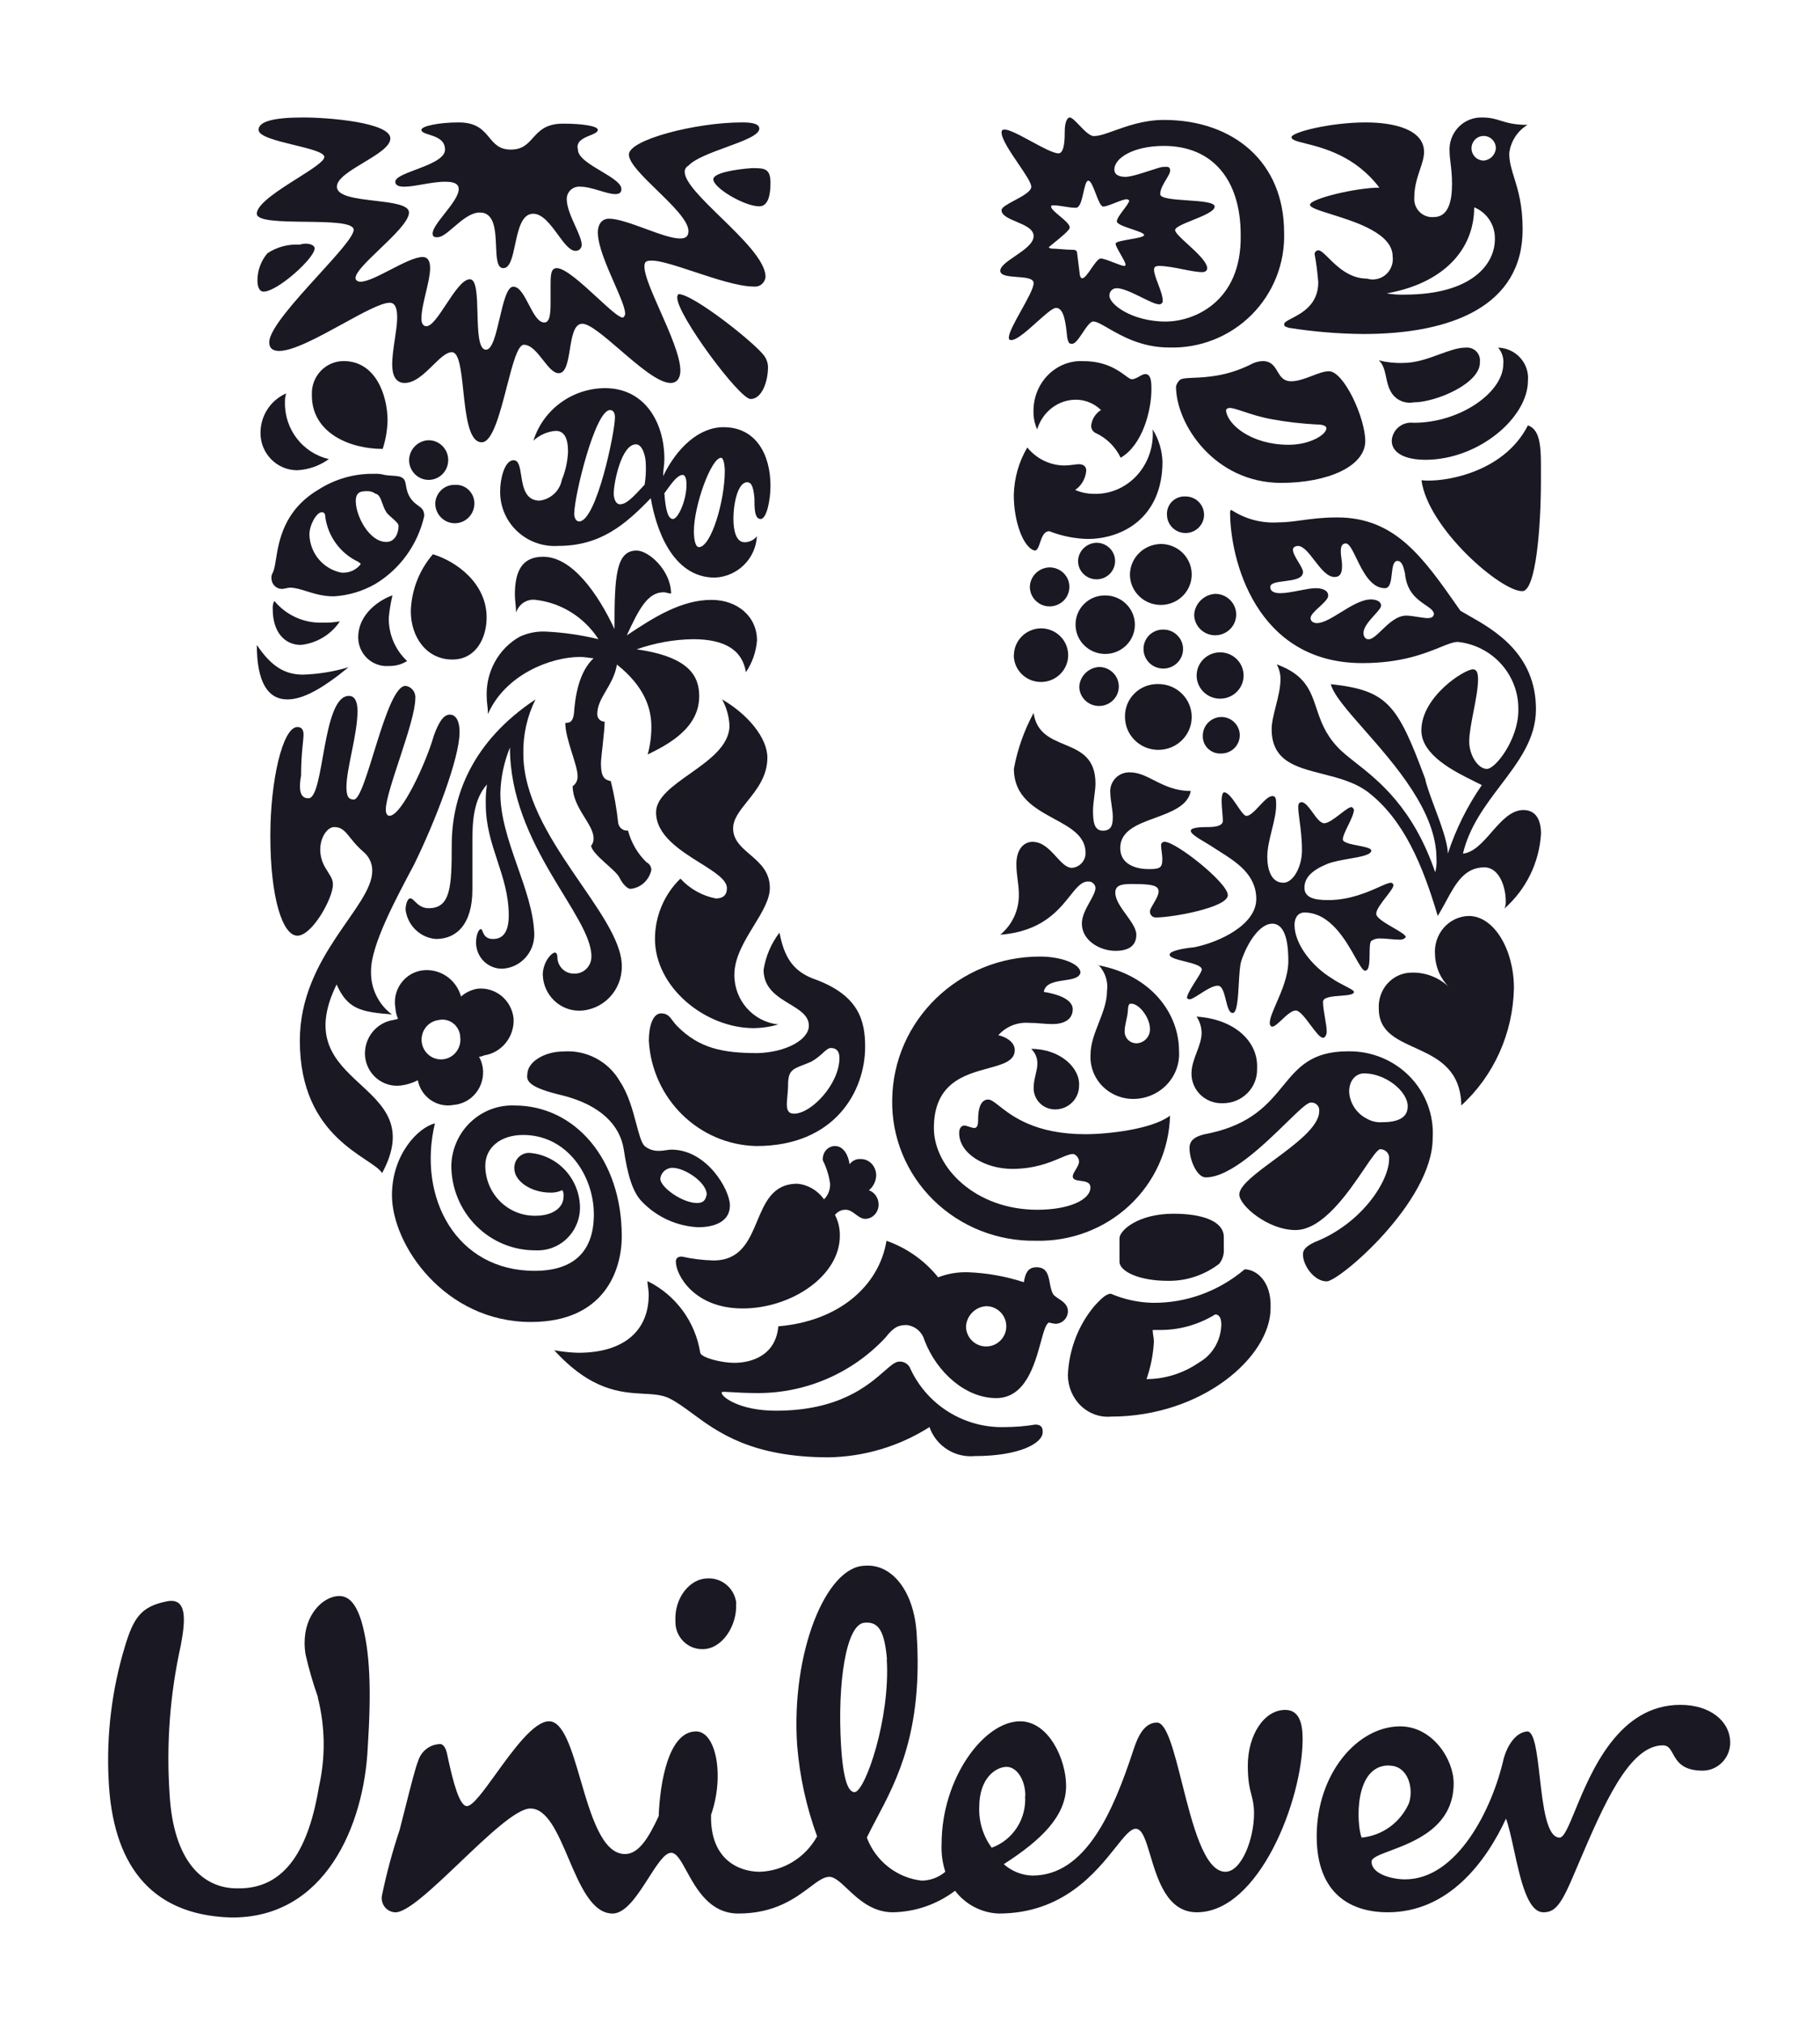
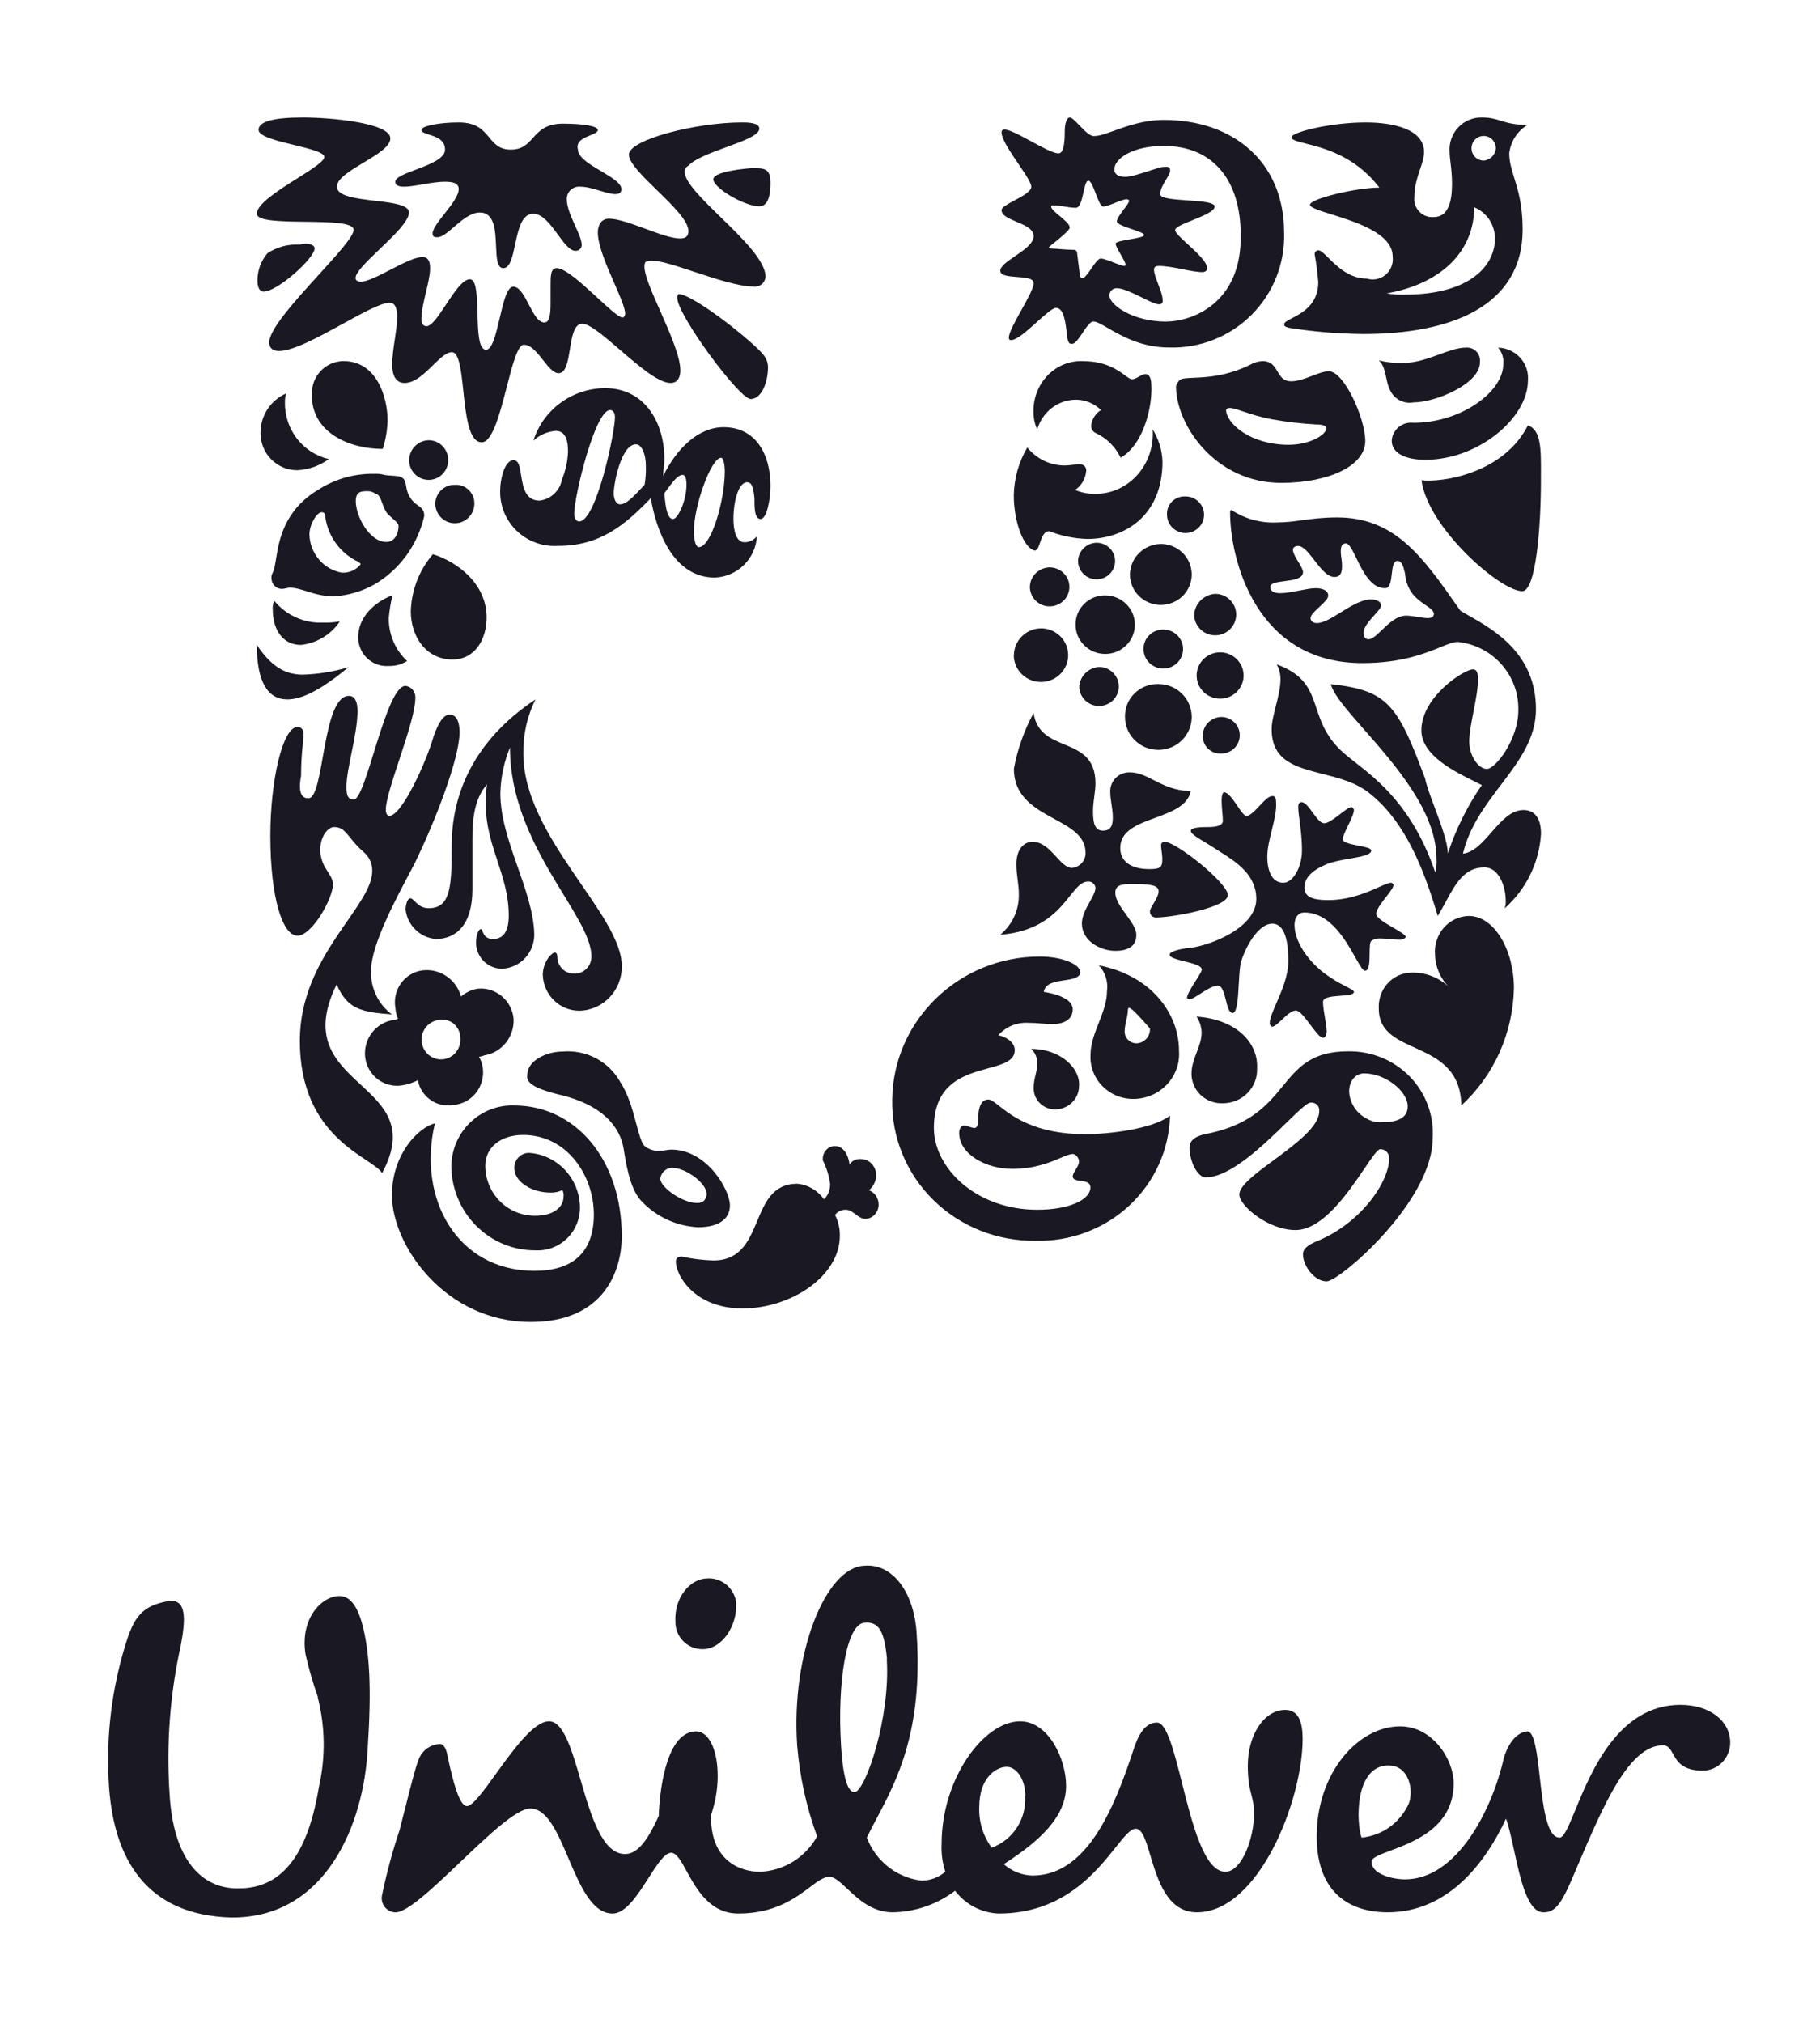
<svg xmlns="http://www.w3.org/2000/svg" width="99" height="110" viewBox="0 0 99 110" fill="none">
  <path fill-rule="evenodd" clip-rule="evenodd" d="M41.328 101.785C42.628 101.742 43.811 101.011 44.447 99.859C43.863 98.267 43.498 96.602 43.362 94.91C43.023 89.886 44.921 85.213 47.016 85.144C48.507 85.007 49.727 86.521 49.863 88.854C50.209 94.12 48.79 96.8 47.691 98.876C47.497 99.242 47.314 99.588 47.151 99.927C47.637 101.212 48.787 102.114 50.134 102.267C50.605 102.263 51.061 102.093 51.422 101.785C51.263 101.298 51.194 100.784 51.219 100.271C51.219 96.7 53.523 93.603 55.489 93.603C57.042 93.603 57.991 95.667 57.991 97.113C57.991 98.757 56.635 100.065 54.601 101.372C55.034 101.757 55.586 101.976 56.16 101.992C59.069 101.992 60.56 98.482 61.645 95.185C61.848 94.566 62.187 93.671 62.933 93.671C63.466 93.671 63.856 95.22 64.297 96.965C64.864 99.212 65.513 101.785 66.654 101.785C67.536 101.785 68.214 99.996 68.214 98.62C68.214 98.157 68.145 97.889 68.069 97.595C67.976 97.238 67.875 96.842 67.875 96.011C67.875 94.359 68.756 92.983 69.908 92.983C70.654 92.983 70.857 93.671 70.857 94.566C70.857 97.869 68.484 103.988 65.102 103.988C63.499 103.988 62.972 102.229 62.574 100.9C62.333 100.093 62.139 99.446 61.78 99.446C61.492 99.446 61.155 99.869 60.685 100.46C59.603 101.817 57.819 104.056 54.323 104.056C53.391 104.02 52.522 103.567 51.951 102.818C50.97 103.56 49.784 103.969 48.561 103.988C47.442 103.988 46.678 103.267 46.084 102.707C45.706 102.352 45.398 102.06 45.111 102.06C44.803 102.06 44.478 102.305 44.056 102.622C43.27 103.212 42.146 104.056 40.162 104.056C38.613 104.056 37.883 102.725 37.35 101.752C37.044 101.194 36.803 100.753 36.508 100.753C36.152 100.753 35.74 101.398 35.28 102.118C34.699 103.027 34.041 104.056 33.322 104.056C32.202 104.056 31.551 102.531 30.923 101.057C30.335 99.679 29.766 98.345 28.848 98.345C28.094 98.345 26.543 99.822 25.028 101.266C23.546 102.677 22.099 104.056 21.466 103.988C21.241 103.97 21.036 103.853 20.905 103.667C20.774 103.481 20.731 103.245 20.788 103.024C21.035 101.836 21.352 100.664 21.737 99.514C21.839 99.12 21.941 98.717 22.039 98.326L22.039 98.326L22.04 98.325C22.335 97.155 22.602 96.097 22.754 95.736C22.925 95.2 23.419 94.838 23.974 94.841C24.233 94.907 24.306 95.284 24.371 95.618L24.381 95.667C24.652 96.906 24.991 98.214 25.398 98.214C25.711 98.214 26.297 97.4 26.978 96.458H26.978C27.919 95.154 29.039 93.603 29.865 93.603C30.647 93.603 31.098 95.141 31.582 96.798C32.147 98.73 32.759 100.822 34 100.822C34.746 100.822 35.288 99.927 35.831 98.757C35.898 96.906 36.373 94.153 37.864 94.153C38.949 94.153 39.423 96.562 38.678 98.688C38.617 101.166 40.243 101.785 41.328 101.785ZM81.785 95.667C81.175 98.351 79.277 102.198 76.429 102.198C75.752 102.198 74.606 101.923 74.606 101.235C74.606 101.022 75.033 100.862 75.623 100.641C76.942 100.146 79.073 99.347 79.073 96.975C79.073 95.667 77.921 93.878 76.159 93.878C73.86 93.878 71.623 96.424 71.623 99.859C71.623 103.024 73.521 103.988 75.487 103.988C78.802 103.988 80.836 101.235 81.92 98.895C82.08 99.34 82.216 99.965 82.36 100.625C82.705 102.205 83.093 103.988 83.954 103.988C84.497 103.988 84.836 103.713 85.439 102.336C85.578 102.013 85.718 101.687 85.858 101.358V101.358C87.214 98.183 88.612 94.91 90.455 94.91C90.746 94.91 90.861 95.119 91.002 95.374C91.223 95.774 91.507 96.287 92.624 96.287C93.445 96.279 94.108 95.605 94.116 94.772C94.116 93.603 93.031 92.708 91.404 92.708C88.044 92.708 86.553 96.327 85.683 98.44C85.325 99.312 85.071 99.927 84.836 99.927C84.13 99.927 83.933 98.197 83.755 96.632C83.607 95.337 83.472 94.153 83.073 94.153C82.314 94.222 81.907 95.185 81.785 95.667ZM47.029 88.241C47.843 88.165 48.114 88.785 48.249 90.23H48.236C48.439 93.396 47.084 97.38 46.494 97.456C46.223 97.456 45.884 97.113 45.748 94.91C45.545 91.538 46.019 88.31 47.029 88.241ZM40.054 87.209C39.979 86.401 39.293 85.796 38.495 85.832C37.546 85.832 36.671 86.865 36.739 88.172C36.731 88.575 36.885 88.962 37.166 89.247C37.446 89.531 37.828 89.688 38.223 89.679C39.294 89.679 40.108 88.379 40.04 87.209H40.054ZM54.757 96.08C55.3 96.08 55.774 96.768 55.774 97.663H55.761C55.844 98.908 55.102 100.059 53.944 100.477C53.479 99.845 53.24 99.071 53.266 98.282C53.266 96.631 54.215 96.08 54.757 96.08ZM75.555 96.011C76.633 96.011 76.911 97.319 76.633 98.076C76.164 99.115 75.185 99.822 74.064 99.927C73.779 99.17 73.65 96.004 75.542 96.004L75.555 96.011ZM16.619 89.955C16.798 90.748 17.025 91.53 17.297 92.295H17.283C17.688 93.874 17.714 95.528 17.358 97.119C16.816 100.416 15.595 102.756 12.884 102.687C11.053 102.687 9.427 101.241 9.223 97.532C9.042 94.833 9.247 92.12 9.833 89.48C10.104 88.042 10.172 86.872 9.088 87.078C7.671 87.354 7.264 87.973 6.79 89.549C6.084 91.887 5.785 94.333 5.908 96.775C6.112 101.241 8.071 104.132 12.545 104.27C17.697 104.339 19.798 99.246 20.002 95.055C20.205 91.951 20.137 89.817 19.663 88.172C19.324 87.071 18.843 86.59 18.036 86.865C17.229 87.14 16.348 88.241 16.619 89.955Z" fill="#191823" />
  <path fill-rule="evenodd" clip-rule="evenodd" d="M75.634 21.256C75.863 21.72 76.381 21.976 76.898 21.88C78.112 21.88 80.57 20.839 80.5 19.666C80.523 19.458 80.448 19.25 80.297 19.102C80.146 18.954 79.935 18.881 79.723 18.903C79.301 18.903 78.82 19.079 78.299 19.269C77.687 19.492 77.02 19.736 76.333 19.736C75.883 19.752 75.434 19.705 74.998 19.597C75.245 19.799 75.324 20.165 75.403 20.531C75.459 20.792 75.516 21.053 75.634 21.256ZM77.534 25.003C80.429 25.003 83.113 22.713 83.113 20.7C83.154 20.247 83.004 19.797 82.695 19.457C82.388 19.117 81.951 18.916 81.489 18.903C81.706 19.152 81.809 19.479 81.771 19.805C81.771 21.325 79.44 22.991 76.898 22.991C76.606 22.954 76.312 23.037 76.086 23.221C75.859 23.406 75.721 23.674 75.704 23.962C75.704 24.656 76.474 25.003 77.534 25.003ZM77.321 26.114C77.675 28.751 81.701 32.215 82.831 32.145C83.537 32.076 83.82 28.751 83.82 26.114C83.82 25.994 83.82 25.877 83.82 25.761V25.761C83.826 24.407 83.829 23.385 83.113 23.13C81.771 25.781 78.381 26.253 77.321 26.114Z" fill="#191823" />
  <path d="M16.779 43.41C17.648 43.41 17.514 37.842 18.979 37.842C19.314 37.842 19.447 38.182 19.447 38.658C19.447 39.949 18.845 41.778 18.845 42.798C18.845 43.342 18.979 43.478 19.247 43.478C19.916 43.478 20.986 37.298 22.056 37.298C22.387 37.337 22.626 37.64 22.591 37.978C22.591 39.27 20.986 43.002 20.986 44.022C20.986 44.226 21.053 44.362 21.186 44.362C21.855 44.362 23.193 41.438 23.594 40.017C23.862 39.27 24.129 38.861 24.464 38.861C24.798 38.861 24.999 39.202 24.999 39.813C24.999 41.234 23.661 44.702 22.524 47.013C21.588 48.781 20.183 51.358 20.183 52.785C20.149 53.721 20.575 54.614 21.32 55.165C19.648 55.029 18.912 54.893 18.31 53.533C15.508 59.244 23.527 58.7 20.785 63.792C20.25 62.909 16.31 61.957 16.31 56.593C16.31 51.969 20.25 49.325 20.25 47.353C20.253 46.959 20.081 46.585 19.782 46.333C18.912 45.586 18.845 44.974 18.176 44.974C17.648 44.974 17.046 46.129 17.715 47.217C17.909 47.557 18.11 47.761 18.11 48.101C18.11 48.849 16.979 50.882 16.177 50.882C15.374 50.882 14.705 48.842 14.705 45.443C14.705 42.451 15.374 39.535 16.177 39.535C16.444 39.535 16.511 39.739 16.511 39.943C16.511 40.282 16.377 40.956 16.377 42.179C16.177 43.274 16.511 43.41 16.779 43.41Z" fill="#191823" />
  <path d="M23.712 51.062C24.837 51.062 25.696 50.255 25.696 48.373V45.684C25.696 44.676 25.762 43.466 26.49 42.659C26.435 43.015 26.413 43.375 26.424 43.735C26.424 46.02 27.674 47.567 27.674 49.785C27.674 50.592 27.416 51.062 26.82 51.062C26.225 51.062 26.291 50.525 26.159 50.525C26.027 50.525 25.895 50.861 25.895 51.264C25.898 51.649 26.054 52.017 26.328 52.282C26.603 52.548 26.971 52.69 27.349 52.676C28.324 52.615 29.078 51.785 29.062 50.793C28.996 48.38 27.217 45.691 27.217 43.136C27.238 42.282 27.415 41.438 27.74 40.649C27.74 45.96 32.17 49.785 32.17 52.003C32.176 52.255 32.08 52.497 31.905 52.675C31.73 52.853 31.492 52.95 31.244 52.944C31.008 52.954 30.777 52.867 30.603 52.703C30.43 52.539 30.327 52.311 30.319 52.071C30.319 51.869 30.253 51.802 30.186 51.802C29.988 51.802 29.525 52.34 29.525 53.012C29.561 54.099 30.439 54.962 31.509 54.961C32.804 54.939 33.838 53.858 33.824 52.541C33.824 49.724 28.467 45.489 28.467 40.985C28.447 39.961 28.674 38.948 29.128 38.034C25.696 40.313 24.572 43.271 24.572 45.96C24.572 48.246 24.506 49.388 23.316 49.388C22.72 49.388 22.522 48.851 22.324 48.851C22.125 48.851 22.059 49.321 22.059 49.456C22.164 50.323 22.855 50.995 23.712 51.062Z" fill="#191823" />
  <path fill-rule="evenodd" clip-rule="evenodd" d="M64.93 20.543C64.556 20.559 64.294 20.57 64.174 20.664C64.076 20.758 64.005 20.878 63.97 21.01C63.97 23.082 66.078 26.259 69.693 26.259C72.217 26.259 74.264 25.361 74.264 23.98C74.264 22.736 73.104 20.188 72.285 20.188C72.028 20.188 71.709 20.309 71.373 20.438C70.997 20.581 70.599 20.733 70.239 20.733C69.803 20.733 69.648 20.469 69.489 20.2C69.324 19.92 69.156 19.635 68.67 19.635C68.429 19.649 68.196 19.72 67.988 19.842C66.707 20.466 65.625 20.513 64.93 20.543ZM72.149 23.289C72.149 23.634 71.262 24.187 70.103 24.187C68.056 24.187 66.76 23.082 66.692 22.322C66.692 22.253 66.76 22.184 66.896 22.184C67.048 22.184 67.293 22.265 67.62 22.374C68.031 22.511 68.57 22.69 69.216 22.805C70.005 22.947 70.803 23.039 71.603 23.082C71.945 23.082 72.149 23.151 72.149 23.289Z" fill="#191823" />
  <path d="M23.656 61.091C22.763 61.3 21.321 62.764 21.321 64.994C21.321 67.713 24.206 71.888 28.876 71.888C32.859 71.888 33.821 69.1 33.821 67.225C33.821 63.043 31.28 60.115 27.983 60.115C27.098 60.081 26.237 60.409 25.591 61.025C24.946 61.64 24.57 62.493 24.549 63.391C24.555 64.621 25.042 65.797 25.905 66.66C26.767 67.524 27.933 68.003 29.144 67.992C29.778 68.023 30.397 67.785 30.852 67.336C31.308 66.887 31.56 66.266 31.548 65.622C31.509 64.074 30.321 62.808 28.8 62.694C28.58 62.686 28.365 62.772 28.209 62.931C28.053 63.089 27.968 63.306 27.976 63.531C27.976 64.228 28.869 64.855 29.968 64.855C30.182 64.858 30.394 64.81 30.586 64.716C30.648 64.82 30.673 64.943 30.655 65.064C30.655 65.692 30.037 66.11 29.144 66.11C28.422 66.127 27.724 65.848 27.207 65.336C26.691 64.825 26.398 64.124 26.397 63.391C26.397 62.415 27.214 61.718 28.457 61.718C30.861 61.718 32.303 63.949 32.303 66.04C32.303 67.992 31.273 69.107 29.075 69.107C24.824 69.107 22.695 65.134 23.656 61.091Z" fill="#191823" />
-   <path fill-rule="evenodd" clip-rule="evenodd" d="M56.314 77.467C55.771 77.557 55.221 77.602 54.67 77.604C52.481 77.674 50.461 76.435 49.531 74.453C49.44 74.194 49.189 74.026 48.914 74.042C48.7 74.042 48.454 74.257 48.101 74.566C47.21 75.344 45.641 76.713 42.207 76.713C40.22 76.713 39.261 75.96 39.261 75.754C39.261 75.754 39.192 75.686 39.398 75.686C39.463 75.686 39.576 75.693 39.73 75.702C40.064 75.723 40.592 75.754 41.248 75.754C43.87 75.749 46.373 74.658 48.161 72.741C48.64 72.124 48.914 72.055 49.326 72.055C49.783 72.109 50.162 72.434 50.285 72.878C50.97 74.659 52.546 76.028 54.19 76.028C55.781 76.028 56.282 74.197 56.616 72.977C56.77 72.415 56.888 71.983 57.061 71.919C57.174 71.948 57.288 71.971 57.404 71.987C57.782 71.987 58.089 71.68 58.089 71.302C58.089 70.954 57.814 70.773 57.577 70.616C57.441 70.525 57.317 70.443 57.267 70.343C57.181 70.171 57.142 69.968 57.104 69.768C57.021 69.329 56.941 68.912 56.376 68.912C55.854 68.912 55.767 69.346 55.701 69.678C55.697 69.694 55.694 69.711 55.691 69.726C54.716 69.407 53.701 69.225 52.676 69.185C52.115 69.164 51.556 69.257 51.032 69.459C50.298 68.549 49.325 67.861 48.222 67.473C47.818 69.931 45.626 71.85 42.337 72.124C42.2 73.7 40.898 74.11 39.939 74.11C39.254 74.11 38.157 73.837 38.089 73.563C37.825 71.873 36.754 70.418 35.218 69.664C35.218 69.756 35.233 69.863 35.248 69.979C35.267 70.115 35.287 70.263 35.287 70.411C35.287 72.329 33.985 73.563 31.45 73.563C31.013 73.551 30.578 73.505 30.148 73.425C32.165 75.634 33.778 75.723 35.011 75.79C35.537 75.819 35.993 75.844 36.383 76.028C36.803 76.231 37.206 76.529 37.659 76.863C39.046 77.886 40.894 79.248 45.078 79.248C47.021 79.215 48.918 78.646 50.559 77.604C50.922 78.633 51.939 79.283 53.026 79.18C55.423 79.18 56.718 78.494 56.718 77.878C56.718 77.741 56.718 77.467 56.314 77.467ZM53.642 73.22C53.037 73.22 52.546 72.729 52.546 72.124C52.586 71.536 53.054 71.068 53.642 71.028C54.248 71.028 54.738 71.518 54.738 72.124C54.738 72.729 54.248 73.22 53.642 73.22Z" fill="#191823" />
  <path fill-rule="evenodd" clip-rule="evenodd" d="M69.974 61.056C70.613 60.433 71.099 59.961 71.284 59.961C71.415 59.943 71.546 59.986 71.64 60.078C71.733 60.17 71.777 60.299 71.759 60.427C71.759 61.263 70.467 62.217 69.292 63.085C68.312 63.809 67.413 64.473 67.413 64.957C67.413 65.557 68.975 66.889 70.469 66.889C71.949 66.889 73.335 64.848 74.218 63.547C74.631 62.939 74.934 62.492 75.086 62.492C75.224 62.493 75.355 62.552 75.446 62.654C75.537 62.756 75.579 62.891 75.561 63.025C75.561 64.225 74.068 66.556 71.487 67.556C70.944 67.822 70.876 68.021 70.876 68.222C70.876 68.821 71.487 69.68 72.166 69.68C72.845 69.68 77.931 65.357 77.931 61.893C78.01 60.653 77.557 59.436 76.682 58.539C75.806 57.642 74.587 57.145 73.321 57.17C71.332 57.17 70.607 58.051 69.784 59.052C68.977 60.034 68.074 61.132 65.79 61.626C64.976 61.76 64.704 62.026 64.704 62.426C64.704 63.092 65.112 64.025 65.587 64.025C66.925 64.025 68.738 62.259 69.974 61.056ZM73.388 59.368C73.388 58.702 73.796 58.369 74.203 58.369C75.357 58.369 76.573 59.335 76.573 60.161C76.573 60.827 75.968 61.027 75.154 61.027C74.868 61.041 74.585 60.971 74.339 60.827C73.782 60.539 73.421 59.985 73.388 59.368Z" fill="#191823" />
  <path fill-rule="evenodd" clip-rule="evenodd" d="M20.816 24.412C20.98 23.912 21.069 23.389 21.082 22.862C21.082 21.582 20.483 19.635 18.687 19.635C18.219 19.637 17.771 19.83 17.446 20.172C17.122 20.514 16.948 20.974 16.964 21.448C16.93 23.536 19.019 24.412 20.816 24.412ZM22.253 25.018C22.253 25.613 22.729 26.096 23.317 26.096C23.905 26.096 24.381 25.613 24.381 25.018C24.381 24.423 23.905 23.94 23.317 23.94C22.735 23.954 22.266 24.429 22.253 25.018ZM23.676 27.376C23.676 27.971 24.153 28.454 24.741 28.454C25.328 28.454 25.805 27.971 25.805 27.376C25.805 27.096 25.691 26.828 25.489 26.637C25.288 26.445 25.016 26.347 24.741 26.366C24.172 26.351 23.698 26.801 23.676 27.376ZM19.485 34.666C19.485 33.318 20.749 32.577 21.348 32.375C21.253 32.774 21.186 33.179 21.148 33.588C21.131 34.482 21.495 35.341 22.146 35.946C21.847 36.133 21.5 36.226 21.148 36.215C20.721 36.249 20.299 36.101 19.983 35.807C19.668 35.513 19.487 35.1 19.485 34.666ZM14.902 32.712C14.847 32.839 14.825 32.978 14.835 33.116C14.835 34.396 15.5 35.07 16.365 35.07C17.224 34.981 18.001 34.513 18.487 33.79C18.182 33.843 17.872 33.866 17.562 33.857C16.556 33.9 15.586 33.47 14.935 32.692L14.902 32.712ZM15.633 38.034C14.569 38.034 13.97 37.091 13.97 35.07C14.768 36.263 15.5 36.667 16.438 36.687C17.293 36.664 18.14 36.528 18.959 36.283C17.562 37.428 16.498 38.034 15.633 38.034ZM16.831 29.067C16.858 30.105 17.609 30.978 18.62 31.149V31.142C19.006 31.16 19.377 30.99 19.618 30.684C19.618 30.642 19.593 30.627 19.558 30.605C19.536 30.591 19.51 30.575 19.485 30.549C18.522 30.099 17.849 29.187 17.695 28.124C17.695 27.922 17.629 27.855 17.496 27.855C17.23 27.855 16.831 28.528 16.831 29.067ZM21.015 27.855C21.096 27.964 21.221 28.074 21.341 28.178C21.516 28.332 21.68 28.476 21.68 28.596C21.68 29 21.481 29.471 21.015 29.471C20.084 29.471 19.352 28.057 19.352 27.248C19.352 26.709 19.685 26.709 20.017 26.709C20.161 26.712 20.3 26.759 20.416 26.844C20.621 26.881 20.7 27.1 20.792 27.357C20.85 27.517 20.913 27.693 21.015 27.848V27.855ZM14.768 31.486C14.751 31.369 14.775 31.25 14.835 31.149V31.142C14.917 30.995 14.958 30.737 15.011 30.411C15.173 29.408 15.44 27.755 17.296 26.642C18.207 26.052 19.269 25.747 20.35 25.766C20.552 25.755 20.754 25.778 20.949 25.833C21.095 25.855 21.228 25.862 21.348 25.869C21.61 25.885 21.809 25.897 21.947 26.035C22.036 26.126 22.058 26.257 22.086 26.416C22.12 26.613 22.162 26.853 22.346 27.113C22.477 27.3 22.62 27.403 22.744 27.492C22.932 27.627 23.077 27.731 23.077 28.057C22.727 29.606 21.765 30.943 20.416 31.755C19.723 32.152 18.949 32.383 18.155 32.429C17.565 32.429 17.097 32.282 16.683 32.153C16.355 32.05 16.061 31.957 15.766 31.957C15.707 31.957 15.647 31.971 15.581 31.986C15.5 32.004 15.411 32.025 15.301 32.025C15.015 32.005 14.788 31.775 14.768 31.486ZM23.543 30.145C22.803 31.005 22.38 32.098 22.346 33.237C22.346 34.652 23.21 35.865 24.607 35.865C25.871 35.865 26.47 34.72 26.47 33.574C26.47 31.749 24.873 30.543 23.543 30.138V30.145ZM16.166 25.571C16.785 25.541 17.384 25.33 17.889 24.964C16.466 24.638 15.467 23.342 15.5 21.865C15.495 21.705 15.517 21.546 15.567 21.394C14.715 21.762 14.165 22.612 14.17 23.549C14.17 24.666 15.063 25.571 16.166 25.571Z" fill="#191823" />
  <path fill-rule="evenodd" clip-rule="evenodd" d="M63.48 27.991C63.48 28.54 63.931 28.985 64.487 28.985C65.044 28.985 65.495 28.54 65.495 27.991C65.495 27.441 65.044 26.996 64.487 26.996C64.213 26.98 63.945 27.082 63.752 27.275C63.559 27.468 63.46 27.733 63.48 28.004V27.991ZM62.496 32.768C61.868 32.509 61.461 31.903 61.463 31.232C61.481 30.325 62.224 29.596 63.143 29.581C63.824 29.581 64.437 29.986 64.696 30.606C64.956 31.226 64.811 31.939 64.329 32.413C63.847 32.886 63.123 33.026 62.496 32.768ZM66.1 34.546C65.47 34.546 64.958 34.042 64.958 33.419C65 32.815 65.488 32.334 66.1 32.293C66.731 32.293 67.243 32.797 67.243 33.419C67.243 34.042 66.731 34.546 66.1 34.546ZM65.882 37.898C65.404 37.703 65.092 37.244 65.092 36.734C65.092 36.041 65.66 35.478 66.362 35.474C66.879 35.472 67.347 35.777 67.547 36.247C67.747 36.718 67.639 37.261 67.275 37.622C66.91 37.984 66.36 38.093 65.882 37.898ZM61.195 38.988C61.195 39.976 62.007 40.777 63.009 40.777C64.011 40.777 64.824 39.976 64.824 38.988C64.824 37.999 64.011 37.198 63.009 37.198C62.524 37.185 62.055 37.369 61.712 37.708C61.368 38.046 61.181 38.509 61.195 38.988ZM63.278 36.356C62.684 36.356 62.203 35.881 62.203 35.295C62.199 35.013 62.311 34.741 62.514 34.541C62.716 34.342 62.992 34.231 63.278 34.235C63.872 34.235 64.353 34.71 64.353 35.295C64.353 35.881 63.872 36.356 63.278 36.356ZM58.708 37.331C58.708 37.916 59.189 38.391 59.783 38.391C60.377 38.391 60.858 37.916 60.858 37.331C60.858 36.745 60.377 36.27 59.783 36.27C59.206 36.308 58.747 36.761 58.708 37.331ZM59.258 31.426C58.882 31.27 58.638 30.906 58.641 30.503C58.658 29.962 59.101 29.529 59.649 29.515C60.057 29.515 60.425 29.758 60.581 30.131C60.736 30.503 60.649 30.931 60.359 31.215C60.07 31.499 59.635 31.582 59.258 31.426ZM58.506 33.97C58.506 34.848 59.228 35.561 60.119 35.561C61.01 35.561 61.732 34.848 61.732 33.97C61.732 33.091 61.01 32.379 60.119 32.379C59.69 32.373 59.276 32.539 58.973 32.839C58.669 33.138 58.501 33.546 58.506 33.97ZM56.06 36.975C55.507 36.749 55.146 36.217 55.146 35.627L55.153 35.607C55.171 34.817 55.818 34.183 56.618 34.169C57.217 34.166 57.758 34.52 57.989 35.064C58.22 35.609 58.095 36.237 57.672 36.656C57.25 37.074 56.614 37.2 56.06 36.975ZM56.02 31.915C56.02 32.344 56.283 32.731 56.685 32.895C57.088 33.059 57.551 32.967 57.858 32.662C58.165 32.358 58.255 31.9 58.087 31.504C57.918 31.108 57.524 30.852 57.088 30.854C56.511 30.871 56.044 31.325 56.02 31.895V31.915ZM66.43 38.988C65.883 39.002 65.442 39.436 65.428 39.975C65.409 40.244 65.507 40.508 65.699 40.7C65.891 40.891 66.157 40.992 66.43 40.976C66.987 40.976 67.438 40.531 67.438 39.982C67.438 39.433 66.987 38.988 66.43 38.988Z" fill="#191823" />
-   <path fill-rule="evenodd" clip-rule="evenodd" d="M66.302 68.743C66.498 68.513 66.595 68.207 66.569 67.9V67.267C66.569 66.423 65.44 66.001 63.836 66.001C61.898 66.001 60.895 66.915 60.895 67.337V68.603C60.895 69.165 62.031 69.65 63.502 69.65C64.501 69.673 65.481 69.355 66.295 68.743H66.302ZM66.102 71.478C66.235 71.478 66.435 71.549 66.435 72.041C66.41 72.896 65.954 73.673 65.239 74.08C64.387 74.674 63.388 74.992 62.365 74.994C62.595 74.339 62.73 73.652 62.767 72.955C62.767 72.849 62.75 72.744 62.733 72.639C62.716 72.533 62.7 72.427 62.7 72.322H63.034C64.11 72.34 65.171 72.048 66.102 71.478ZM67.705 69.024H67.699C67.701 69.024 67.703 69.024 67.705 69.024ZM62.7 70.846C64.518 70.866 66.287 70.222 67.705 69.024C68.307 69.029 69.168 69.634 69.115 71.127C69.115 73.799 65.373 77.033 60.427 77.033C59.828 77.084 59.236 76.87 58.792 76.444C58.349 76.017 58.094 75.415 58.088 74.783C58.146 73.377 58.666 72.034 59.559 70.986C59.893 70.635 60.16 70.353 60.427 70.353C61.15 70.662 61.92 70.829 62.7 70.846Z" fill="#191823" />
  <path fill-rule="evenodd" clip-rule="evenodd" d="M57.896 40.481C57.14 40.165 56.381 39.849 56.223 38.77C55.71 39.718 55.349 40.739 55.152 41.799C55.152 43.334 56.297 43.958 57.346 44.529C58.233 45.012 59.051 45.458 59.051 46.385C59.052 46.807 58.73 47.159 58.31 47.194C58.007 47.194 57.745 46.907 57.456 46.591C57.104 46.206 56.714 45.778 56.162 45.778C55.691 45.778 55.287 46.182 55.287 46.992C55.287 47.304 55.322 47.581 55.357 47.849C55.39 48.102 55.421 48.349 55.421 48.61C55.443 49.466 55.071 50.284 54.411 50.829C56.659 50.656 57.572 49.509 58.207 48.712C58.559 48.27 58.825 47.936 59.185 47.936C59.389 47.92 59.568 48.07 59.589 48.273C59.589 48.483 59.443 48.746 59.28 49.039C59.077 49.404 58.849 49.814 58.849 50.222C58.849 51.166 59.859 51.706 60.667 51.706C61.475 51.706 61.811 51.369 61.811 50.829C61.811 50.504 61.54 50.13 61.262 49.745C60.968 49.34 60.667 48.923 60.667 48.543C60.667 48.138 61.003 48.071 61.542 48.071C62.619 48.071 63.023 48.138 63.023 48.475C63.023 48.665 62.874 48.92 62.743 49.142C62.642 49.314 62.552 49.466 62.552 49.554C62.546 49.646 62.58 49.735 62.644 49.8C62.709 49.864 62.798 49.898 62.889 49.892C63.764 49.892 66.788 49.352 66.788 48.678C66.788 48.003 63.966 45.778 63.36 45.778C63.305 45.771 63.249 45.79 63.21 45.83C63.171 45.869 63.151 45.925 63.158 45.98C63.158 46.074 63.172 46.182 63.188 46.299C63.206 46.433 63.225 46.577 63.225 46.722C63.225 47.194 63.091 47.261 62.485 47.261C61.879 47.261 60.936 47.059 60.936 46.115C60.936 45.17 61.88 44.824 62.834 44.475C63.718 44.151 64.612 43.823 64.774 43.013C63.917 43.013 63.308 42.703 62.763 42.426C62.323 42.203 61.926 42.001 61.475 42.001C61.172 41.985 60.878 42.103 60.671 42.324C60.463 42.545 60.363 42.846 60.397 43.148C60.397 43.308 60.428 43.515 60.46 43.732C60.495 43.969 60.532 44.217 60.532 44.429C60.532 44.834 60.465 45.171 59.993 45.171C59.522 45.171 59.455 44.699 59.455 44.092C59.455 43.847 59.491 43.565 59.526 43.294C59.558 43.044 59.589 42.803 59.589 42.608C59.589 41.186 58.744 40.834 57.896 40.481ZM69.81 48.003C69.137 48.003 68.935 47.261 68.935 46.587C68.935 46.135 69.059 45.636 69.181 45.143C69.314 44.607 69.445 44.079 69.413 43.626C69.413 43.357 69.346 43.289 69.211 43.289C69.009 43.289 68.757 43.559 68.504 43.829C68.252 44.098 67.999 44.368 67.797 44.368C67.676 44.368 67.501 44.109 67.308 43.824C67.071 43.475 66.808 43.087 66.585 43.087C66.518 43.087 66.451 43.222 66.451 43.559C66.451 43.737 66.469 43.953 66.487 44.156C66.503 44.338 66.518 44.511 66.518 44.638C66.518 44.908 66.121 44.975 65.716 44.975C65.447 44.975 64.774 44.975 64.774 45.178C64.774 45.338 65.111 45.54 65.519 45.785C65.627 45.849 65.739 45.916 65.852 45.987C65.994 46.083 66.147 46.179 66.304 46.278C67.247 46.871 68.336 47.557 68.336 48.887C68.336 50.296 66.316 51.241 64.969 51.51C64.296 51.578 63.623 51.713 63.623 51.915C63.623 52.076 64.021 52.175 64.438 52.279C64.895 52.393 65.373 52.513 65.373 52.724C65.373 52.813 65.219 53.055 65.046 53.328C64.822 53.681 64.565 54.085 64.565 54.275C64.602 54.312 64.649 54.336 64.7 54.343C64.816 54.343 65.03 54.205 65.275 54.049C65.598 53.842 65.974 53.601 66.242 53.601C66.487 53.601 66.586 54.001 66.682 54.386C66.771 54.742 66.856 55.085 67.05 55.085C67.296 55.085 67.342 54.262 67.386 53.48C67.415 52.976 67.442 52.49 67.522 52.252C67.858 51.241 68.531 50.229 69.204 50.229C70.013 50.229 70.08 51.578 70.08 52.252C70.08 53.059 69.718 53.891 69.427 54.559C69.233 55.006 69.07 55.381 69.07 55.624C69.07 55.759 69.137 55.827 69.204 55.827C69.326 55.827 69.515 55.65 69.723 55.455C69.978 55.216 70.261 54.95 70.484 54.95C70.695 54.95 70.999 55.355 71.288 55.742C71.552 56.096 71.805 56.434 71.966 56.434C72.1 56.434 72.167 56.231 72.167 56.096C72.167 55.902 72.121 55.629 72.072 55.346C72.02 55.041 71.966 54.723 71.966 54.478C71.966 54.222 72.46 54.184 72.913 54.149C73.296 54.12 73.649 54.093 73.649 53.938C73.649 53.865 73.429 53.751 73.151 53.608C72.921 53.489 72.651 53.35 72.437 53.196C71.427 52.589 70.416 51.375 70.416 50.296C70.416 49.892 70.618 49.622 70.955 49.622C72.351 49.622 73.2 51.132 73.725 52.066C73.96 52.483 74.129 52.785 74.254 52.785C74.492 52.785 74.497 52.297 74.501 51.853C74.504 51.541 74.508 51.25 74.591 51.166C74.73 51.072 74.895 51.025 75.063 51.032C75.231 51.032 75.415 51.048 75.598 51.065C75.782 51.082 75.965 51.099 76.133 51.099C76.26 51.111 76.386 51.061 76.47 50.964C76.47 50.843 76.145 50.655 75.787 50.448C75.349 50.194 74.86 49.912 74.86 49.689C74.86 49.467 75.144 49.101 75.399 48.772C75.607 48.503 75.796 48.26 75.796 48.138C75.793 48.068 75.739 48.01 75.668 48.003C75.538 48.003 75.314 48.103 75.013 48.237C74.385 48.517 73.417 48.947 72.235 48.947C71.494 48.947 70.955 48.813 70.955 48.273C70.955 47.734 71.359 47.329 72.167 46.992C72.499 46.853 72.967 46.772 73.403 46.696C74.029 46.586 74.591 46.488 74.591 46.25C74.591 46.123 74.246 46.055 73.882 45.984C73.474 45.905 73.043 45.821 73.043 45.643C73.043 45.482 73.181 45.198 73.325 44.901C73.483 44.576 73.649 44.236 73.649 44.024C73.649 44.024 73.581 43.889 73.514 43.889C73.393 43.889 73.163 44.066 72.91 44.261C72.6 44.5 72.255 44.766 72.032 44.766C71.824 44.766 71.615 44.479 71.407 44.191C71.212 43.922 71.016 43.652 70.821 43.62C70.686 43.62 70.618 43.687 70.618 43.889C70.618 44.077 70.651 44.319 70.689 44.609C70.747 45.049 70.821 45.6 70.821 46.25C70.821 47.127 70.349 48.003 69.81 48.003Z" fill="#191823" />
-   <path fill-rule="evenodd" clip-rule="evenodd" d="M58.352 54.88C58.352 54.543 58.008 54.139 56.772 53.937H56.778C56.853 53.464 57.388 53.384 57.887 53.31C58.311 53.246 58.708 53.187 58.771 52.893C58.771 52.421 57.74 52.017 56.572 52.017C52.172 52.013 48.588 55.479 48.532 59.791C48.49 61.839 49.301 63.815 50.778 65.263C52.255 66.712 54.27 67.509 56.359 67.47C58.246 67.516 60.073 66.824 61.44 65.548C62.806 64.272 63.599 62.516 63.644 60.667C62.682 61.407 60.276 61.677 59.039 61.677C56.309 61.677 55.05 60.689 54.355 60.143C54.09 59.935 53.906 59.791 53.755 59.791C53.205 59.791 53.205 60.666 53.205 60.936C53.205 61.205 53.136 61.34 52.998 61.34C52.93 61.34 52.827 61.306 52.724 61.273C52.621 61.239 52.517 61.205 52.449 61.205C52.311 61.205 52.174 61.34 52.174 61.61C52.174 62.755 53.617 63.563 55.06 63.563C56.284 63.563 57.12 63.209 57.684 62.969C57.972 62.847 58.19 62.755 58.352 62.755C58.558 62.755 58.696 63.024 58.696 63.159C58.696 63.303 58.597 63.467 58.505 63.619C58.426 63.751 58.352 63.873 58.352 63.967C58.352 64.155 58.559 64.183 58.782 64.213C59.038 64.247 59.314 64.285 59.314 64.573C59.314 65.247 58.146 65.786 56.428 65.786C53.067 65.786 50.799 63.496 50.799 61.34C50.799 58.898 52.465 58.444 53.746 58.095C54.547 57.876 55.198 57.699 55.198 57.103C55.198 56.632 54.648 56.362 54.304 56.295C54.715 55.828 55.326 55.579 55.954 55.621C56.199 55.621 56.428 55.639 56.649 55.657C56.855 55.673 57.054 55.688 57.253 55.688C57.802 55.688 58.352 55.486 58.352 54.88ZM59.733 52.489L59.773 52.496C60.126 52.877 60.288 53.392 60.215 53.903C60.215 54.476 59.991 55.048 59.768 55.621C59.544 56.194 59.321 56.766 59.321 57.339C59.28 57.981 59.518 58.611 59.976 59.071C60.434 59.532 61.07 59.781 61.727 59.757C62.405 59.735 63.044 59.443 63.498 58.949C63.952 58.454 64.181 57.8 64.132 57.137C64.132 55.125 62.634 53.047 59.773 52.496C59.76 52.482 59.747 52.468 59.733 52.455V52.489ZM61.177 56.059C61.164 56.241 61.233 56.419 61.364 56.548C61.496 56.678 61.678 56.745 61.864 56.733C62.279 56.69 62.583 56.332 62.551 55.924C62.551 55.385 62.001 54.577 61.52 54.577C61.379 54.577 61.367 54.735 61.351 54.944C61.344 55.039 61.336 55.145 61.314 55.251C61.297 55.333 61.281 55.409 61.265 55.481L61.265 55.481V55.481C61.216 55.703 61.177 55.881 61.177 56.059ZM56.428 57.844C56.436 57.54 56.314 57.247 56.091 57.036C57.672 57.036 58.771 58.08 58.696 59.057C58.692 59.761 58.108 60.33 57.39 60.33C57.07 60.328 56.765 60.199 56.546 59.971C56.326 59.743 56.212 59.437 56.228 59.124C56.228 58.879 56.282 58.652 56.334 58.434C56.382 58.233 56.428 58.038 56.428 57.844ZM65.087 55.284C65.262 55.544 65.358 55.848 65.362 56.16C65.362 56.522 65.231 56.869 65.096 57.222C64.956 57.592 64.812 57.97 64.812 58.383C64.81 58.822 64.992 59.244 65.315 59.548C65.639 59.852 66.075 60.013 66.523 59.993C67.027 59.993 67.508 59.793 67.858 59.439C68.208 59.085 68.396 58.606 68.379 58.113C68.461 56.632 67.149 55.419 65.094 55.284H65.087Z" fill="#191823" />
+   <path fill-rule="evenodd" clip-rule="evenodd" d="M58.352 54.88C58.352 54.543 58.008 54.139 56.772 53.937H56.778C56.853 53.464 57.388 53.384 57.887 53.31C58.311 53.246 58.708 53.187 58.771 52.893C58.771 52.421 57.74 52.017 56.572 52.017C52.172 52.013 48.588 55.479 48.532 59.791C48.49 61.839 49.301 63.815 50.778 65.263C52.255 66.712 54.27 67.509 56.359 67.47C58.246 67.516 60.073 66.824 61.44 65.548C62.806 64.272 63.599 62.516 63.644 60.667C62.682 61.407 60.276 61.677 59.039 61.677C56.309 61.677 55.05 60.689 54.355 60.143C54.09 59.935 53.906 59.791 53.755 59.791C53.205 59.791 53.205 60.666 53.205 60.936C53.205 61.205 53.136 61.34 52.998 61.34C52.93 61.34 52.827 61.306 52.724 61.273C52.621 61.239 52.517 61.205 52.449 61.205C52.311 61.205 52.174 61.34 52.174 61.61C52.174 62.755 53.617 63.563 55.06 63.563C56.284 63.563 57.12 63.209 57.684 62.969C57.972 62.847 58.19 62.755 58.352 62.755C58.558 62.755 58.696 63.024 58.696 63.159C58.696 63.303 58.597 63.467 58.505 63.619C58.426 63.751 58.352 63.873 58.352 63.967C58.352 64.155 58.559 64.183 58.782 64.213C59.038 64.247 59.314 64.285 59.314 64.573C59.314 65.247 58.146 65.786 56.428 65.786C53.067 65.786 50.799 63.496 50.799 61.34C50.799 58.898 52.465 58.444 53.746 58.095C54.547 57.876 55.198 57.699 55.198 57.103C55.198 56.632 54.648 56.362 54.304 56.295C54.715 55.828 55.326 55.579 55.954 55.621C56.199 55.621 56.428 55.639 56.649 55.657C56.855 55.673 57.054 55.688 57.253 55.688C57.802 55.688 58.352 55.486 58.352 54.88ZM59.733 52.489L59.773 52.496C60.126 52.877 60.288 53.392 60.215 53.903C60.215 54.476 59.991 55.048 59.768 55.621C59.544 56.194 59.321 56.766 59.321 57.339C59.28 57.981 59.518 58.611 59.976 59.071C60.434 59.532 61.07 59.781 61.727 59.757C62.405 59.735 63.044 59.443 63.498 58.949C63.952 58.454 64.181 57.8 64.132 57.137C64.132 55.125 62.634 53.047 59.773 52.496C59.76 52.482 59.747 52.468 59.733 52.455V52.489ZM61.177 56.059C61.164 56.241 61.233 56.419 61.364 56.548C61.496 56.678 61.678 56.745 61.864 56.733C62.279 56.69 62.583 56.332 62.551 55.924C61.379 54.577 61.367 54.735 61.351 54.944C61.344 55.039 61.336 55.145 61.314 55.251C61.297 55.333 61.281 55.409 61.265 55.481L61.265 55.481V55.481C61.216 55.703 61.177 55.881 61.177 56.059ZM56.428 57.844C56.436 57.54 56.314 57.247 56.091 57.036C57.672 57.036 58.771 58.08 58.696 59.057C58.692 59.761 58.108 60.33 57.39 60.33C57.07 60.328 56.765 60.199 56.546 59.971C56.326 59.743 56.212 59.437 56.228 59.124C56.228 58.879 56.282 58.652 56.334 58.434C56.382 58.233 56.428 58.038 56.428 57.844ZM65.087 55.284C65.262 55.544 65.358 55.848 65.362 56.16C65.362 56.522 65.231 56.869 65.096 57.222C64.956 57.592 64.812 57.97 64.812 58.383C64.81 58.822 64.992 59.244 65.315 59.548C65.639 59.852 66.075 60.013 66.523 59.993C67.027 59.993 67.508 59.793 67.858 59.439C68.208 59.085 68.396 58.606 68.379 58.113C68.461 56.632 67.149 55.419 65.094 55.284H65.087Z" fill="#191823" />
  <path fill-rule="evenodd" clip-rule="evenodd" d="M39.358 23.23C41.105 23.23 41.911 24.695 41.911 26.425C41.911 27.157 41.71 28.222 41.374 28.222C41.038 28.222 41.038 27.623 41.038 27.091C40.971 26.358 40.836 26.225 40.635 26.225C40.164 26.225 39.895 27.29 39.895 28.222C39.895 28.821 40.03 29.487 40.5 29.487C40.765 29.489 41.015 29.365 41.172 29.154C41.111 30.377 40.122 31.354 38.888 31.41C36.542 31.41 35.669 28.688 35.4 27.091C33.989 28.555 32.645 29.686 30.36 29.686C29.52 29.74 28.695 29.437 28.094 28.853C27.492 28.269 27.171 27.458 27.209 26.625C27.209 26.159 27.41 25.027 27.941 25.027C28.219 25.027 28.279 25.404 28.348 25.846C28.446 26.47 28.565 27.224 29.352 27.224C29.961 27.147 30.45 26.69 30.562 26.092C30.762 25.605 30.876 25.087 30.898 24.561C30.898 23.829 30.696 23.43 30.226 23.43C29.774 23.468 29.348 23.655 29.016 23.962C29.547 22.27 31.125 21.114 32.914 21.107C35.064 21.107 36.139 22.964 36.139 24.961C36.139 25.127 36.122 25.277 36.105 25.427C36.089 25.576 36.072 25.726 36.072 25.893C36.811 24.362 38.014 23.23 39.358 23.23ZM37.342 26.358C37.342 25.893 37.208 25.826 37.14 25.826C36.878 25.826 36.609 26.159 36.139 26.824C36.206 27.756 36.341 28.222 36.609 28.222C36.878 28.222 37.342 27.224 37.342 26.358ZM35.064 26.358C34.392 27.091 34.056 27.424 33.72 27.424C33.518 27.424 33.384 27.157 33.384 26.824C33.384 26.292 33.787 24.162 34.594 24.162C34.93 24.162 35.131 24.761 35.131 25.294C35.144 25.65 35.122 26.007 35.064 26.358ZM38.014 29.753C38.686 29.753 39.425 27.224 39.425 25.626C39.425 25.294 39.358 24.894 39.223 24.894C38.686 24.894 37.745 27.49 37.745 28.888C37.745 29.5 37.88 29.753 38.014 29.753ZM33.451 22.698C33.451 23.497 32.443 28.355 31.503 28.355C31.301 28.355 31.234 28.089 31.234 27.956C31.234 26.957 32.376 22.298 33.182 22.298C33.384 22.298 33.451 22.498 33.451 22.698Z" fill="#191823" />
-   <path d="M34.629 29.939C33.492 29.939 33.425 31.38 33.425 34.207C32.555 32.345 31.151 30.276 29.546 30.276C28.409 30.276 28.007 31.035 28.007 32.345C28.007 32.621 28.074 33.035 28.074 33.311C28.222 32.844 28.673 32.553 29.144 32.621C30.531 32.782 31.779 33.563 32.555 34.759C31.611 34.529 30.648 34.391 29.679 34.345C29.197 34.323 28.716 34.418 28.275 34.621C27.106 35.274 26.406 36.562 26.476 37.931C26.476 38.207 26.543 38.483 26.543 38.828C27.479 36.69 29.947 35.724 31.552 35.724C31.887 35.724 32.087 35.793 32.288 35.793C31.485 36.552 31.285 37.862 31.218 38.828C31.151 39.242 31.017 39.31 30.75 39.31C30.75 40.2 31.418 41.579 31.418 42.2C31.432 42.42 31.33 42.631 31.151 42.752C31.151 43.924 32.288 44.82 32.288 45.579C32.297 45.73 32.249 45.878 32.154 45.993C32.221 46.475 33.492 47.303 33.692 47.717C33.893 48.131 34.161 48.337 34.294 48.337C34.851 48.285 35.311 47.866 35.431 47.303C35.426 47.124 35.322 46.963 35.164 46.889C34.683 46.42 34.336 45.824 34.161 45.165C33.904 45.195 33.67 45.014 33.626 44.752C33.545 43.984 33.411 43.223 33.224 42.476C32.89 42.407 32.689 42.269 32.689 41.51C32.689 41.166 32.89 39.793 32.89 39.242C32.782 39.245 32.678 39.203 32.602 39.124C32.526 39.046 32.485 38.938 32.489 38.828C32.489 37.931 33.358 37.31 33.559 36.138C35.03 37.31 35.431 38.483 35.431 39.517C35.434 40.028 35.367 40.536 35.231 41.028C36.368 40.476 38.033 39.586 38.033 37.862C38.033 36.828 37.565 35.724 34.629 35.311C35.617 34.961 36.654 34.775 37.699 34.759C39.371 34.759 40.374 35.311 40.575 36.552C40.92 36.042 41.128 35.447 41.177 34.828C41.177 33.518 40.106 32.621 38.702 32.621C37.103 32.621 35.632 33.518 34.094 34.552C34.763 33.104 35.231 32.207 36.1 32.207C36.234 32.207 36.368 32.276 36.502 32.276C36.502 31.035 35.297 29.939 34.629 29.939Z" fill="#191823" />
  <path d="M79.898 49.81C81.261 49.81 82.351 51.627 82.351 53.733C82.302 56.178 81.265 58.49 79.49 60.113C79.422 56.4 75.001 57.523 75.001 54.856C74.97 54.351 75.14 53.855 75.474 53.483C75.807 53.111 76.274 52.897 76.765 52.891C77.518 52.864 78.251 53.141 78.809 53.663C78.344 53.203 78.075 52.572 78.059 51.908C78.016 51.374 78.19 50.846 78.537 50.448C78.886 50.05 79.379 49.819 79.898 49.81Z" fill="#191823" />
  <path fill-rule="evenodd" clip-rule="evenodd" d="M58.551 21.736C59.048 21.743 59.525 21.943 59.889 22.297C59.597 22.476 59.399 22.786 59.354 23.138C59.348 23.324 59.456 23.493 59.622 23.559C60.201 23.829 60.673 24.299 60.96 24.891C62.164 24.19 62.632 22.297 62.632 21.175C62.632 20.832 62.632 20.341 62.298 20.341C62.205 20.341 62.097 20.401 61.982 20.466C61.849 20.541 61.705 20.622 61.562 20.622C61.485 20.622 61.376 20.541 61.22 20.427C60.83 20.141 60.147 19.64 58.953 19.64C58.238 19.595 57.538 19.863 57.019 20.381C56.5 20.898 56.21 21.617 56.217 22.367C56.212 22.706 56.28 23.042 56.417 23.349C56.712 22.377 57.579 21.722 58.551 21.736ZM55.879 24.335C55.878 24.333 55.877 24.332 55.875 24.33H55.882C55.881 24.332 55.88 24.333 55.879 24.335ZM55.879 24.335C55.419 25.114 55.166 26.008 55.146 26.924C55.146 28.396 55.681 29.799 56.283 29.939C56.428 29.939 56.497 29.735 56.574 29.506C56.672 29.216 56.784 28.887 57.08 28.887C57.744 29.148 58.445 29.29 59.154 29.308C61.094 29.308 63.234 28.116 63.234 25.101C63.211 24.477 63.026 23.871 62.699 23.349C62.766 24.273 62.454 25.185 61.842 25.854C61.228 26.523 60.373 26.887 59.488 26.854C59.144 26.852 58.803 26.781 58.484 26.644C58.829 26.409 59.051 26.021 59.087 25.592C59.087 25.382 58.953 25.242 58.685 25.242C58.633 25.242 58.551 25.252 58.451 25.265C58.292 25.285 58.087 25.312 57.883 25.312C57.112 25.304 56.382 24.948 55.879 24.335Z" fill="#191823" />
  <path fill-rule="evenodd" clip-rule="evenodd" d="M39.207 11.816C40.378 12.957 41.641 14.187 41.641 15.051C41.631 15.208 41.556 15.354 41.434 15.454C41.313 15.555 41.155 15.601 40.998 15.582C40.188 15.582 38.91 15.16 37.752 14.777C36.795 14.46 35.919 14.171 35.46 14.171C35.122 14.171 35.054 14.238 35.054 14.507C35.054 14.969 35.464 15.896 35.909 16.901C36.435 18.09 37.009 19.388 37.009 20.152C37.009 20.495 36.873 20.825 36.474 20.825C35.816 20.825 34.724 19.884 33.72 19.019C32.866 18.285 32.077 17.605 31.673 17.605C31.225 17.605 31.111 18.305 30.999 18.99C30.892 19.648 30.786 20.294 30.389 20.294C30.099 20.294 29.826 19.945 29.538 19.579C29.22 19.174 28.886 18.748 28.495 18.748C28.157 18.748 27.875 19.841 27.567 21.035C27.197 22.47 26.79 24.051 26.203 24.051C25.5 24.051 25.343 22.583 25.202 21.254C25.085 20.155 24.978 19.151 24.58 19.151C24.276 19.151 23.931 19.489 23.551 19.861C23.086 20.317 22.569 20.825 22.01 20.825C21.537 20.825 21.334 20.428 21.334 19.823C21.334 19.401 21.408 18.907 21.479 18.434C21.543 18.003 21.605 17.59 21.605 17.269C21.605 16.866 21.537 16.463 21.199 16.463C20.734 16.463 19.732 17.012 18.646 17.609C17.36 18.314 15.957 19.084 15.187 19.084C14.849 19.084 14.646 18.949 14.646 18.613C14.646 17.902 16.072 16.335 17.334 14.947C18.338 13.844 19.238 12.854 19.238 12.497C19.238 12.094 17.921 12.077 16.604 12.06C15.287 12.043 13.97 12.027 13.97 11.623C13.97 11.092 15.157 10.341 16.182 9.694C16.959 9.202 17.642 8.77 17.642 8.538C17.642 8.285 16.845 8.091 16.003 7.886C15.062 7.657 14.065 7.415 14.065 7.06C14.065 6.589 14.944 6.388 16.499 6.388C17.852 6.388 21.233 6.657 21.233 7.53C21.233 7.967 20.506 8.404 19.779 8.841C19.052 9.278 18.325 9.715 18.325 10.152C18.325 10.674 19.377 10.797 20.391 10.917C21.335 11.028 22.247 11.135 22.247 11.556C22.247 12.022 21.422 12.812 20.651 13.55C19.974 14.197 19.339 14.804 19.339 15.118C19.339 15.253 19.475 15.32 19.61 15.32C19.974 15.32 20.596 14.998 21.233 14.67C21.897 14.327 22.576 13.976 22.991 13.976C23.261 13.976 23.396 14.178 23.396 14.581C23.396 14.942 23.283 15.416 23.168 15.901C23.047 16.407 22.923 16.924 22.923 17.336C22.923 17.538 22.991 17.74 23.194 17.74C23.483 17.74 23.863 17.164 24.263 16.559C24.705 15.89 25.17 15.186 25.56 15.186C25.924 15.186 25.948 16.102 25.973 17.039C25.999 18.017 26.025 19.017 26.439 19.017C26.778 19.017 26.979 18.16 27.18 17.303C27.381 16.446 27.582 15.589 27.92 15.589C28.258 15.589 28.512 16.076 28.766 16.564C29.019 17.051 29.273 17.538 29.611 17.538C29.881 17.538 29.949 17.135 29.949 16.53V15.589C29.949 14.984 29.949 14.581 30.287 14.581C30.747 14.581 31.686 15.445 32.498 16.193C33.119 16.765 33.666 17.269 33.871 17.269C33.939 17.269 34.006 17.135 34.006 17.067C34.006 16.748 33.728 16.115 33.413 15.396V15.396C32.998 14.45 32.519 13.357 32.519 12.632C32.519 12.228 32.721 11.892 33.127 11.892C33.61 11.892 34.375 12.172 35.124 12.447C35.843 12.71 36.547 12.968 36.975 12.968C37.245 12.968 37.448 12.9 37.448 12.564C37.448 12.009 36.583 11.168 35.748 10.355C34.966 9.595 34.209 8.859 34.209 8.404C34.209 7.597 37.854 6.657 40.356 6.657C40.626 6.657 41.303 6.657 41.303 6.993C41.303 7.348 40.434 7.666 39.504 8.005C38.675 8.308 37.799 8.629 37.448 9.009C37.321 9.073 37.243 9.204 37.245 9.345C37.245 9.906 38.192 10.828 39.207 11.816ZM32.519 7.06C32.519 6.858 31.707 6.724 30.625 6.724C29.689 6.724 29.328 7.124 28.99 7.499C28.695 7.827 28.417 8.135 27.785 8.135C27.16 8.135 26.897 7.819 26.615 7.479C26.287 7.084 25.933 6.657 24.952 6.657C23.87 6.657 22.923 6.858 22.923 7.06C22.923 7.188 23.111 7.248 23.344 7.322C23.719 7.441 24.208 7.596 24.208 8.135C24.208 8.625 23.359 8.946 22.612 9.228C22.026 9.449 21.503 9.646 21.503 9.883C21.503 10.084 21.706 10.152 21.977 10.152C22.266 10.152 22.616 10.091 22.983 10.027C23.39 9.957 23.817 9.883 24.208 9.883C24.614 9.883 24.952 9.95 24.952 10.286C24.952 10.641 24.556 11.143 24.183 11.618C23.848 12.043 23.532 12.445 23.532 12.699C23.532 12.9 23.667 12.9 23.802 12.9C24.04 12.9 24.343 12.641 24.683 12.35C25.116 11.978 25.609 11.556 26.101 11.556C26.907 11.556 26.948 12.539 26.983 13.384C27.01 14.021 27.033 14.581 27.379 14.581C27.746 14.581 27.877 13.967 28.019 13.299C28.189 12.5 28.376 11.623 29.002 11.623C29.515 11.623 29.949 12.216 30.346 12.758C30.682 13.217 30.992 13.64 31.301 13.64C31.393 13.646 31.482 13.612 31.547 13.548C31.612 13.483 31.645 13.395 31.64 13.304C31.64 13.062 31.475 12.696 31.294 12.295C31.073 11.806 30.828 11.263 30.828 10.824C30.827 10.633 30.907 10.451 31.049 10.323C31.191 10.195 31.381 10.133 31.572 10.152C31.895 10.152 32.276 10.265 32.633 10.372C32.947 10.466 33.243 10.555 33.465 10.555C33.668 10.555 33.803 10.488 33.803 10.286C33.803 9.965 33.264 9.644 32.701 9.309C32.084 8.942 31.437 8.557 31.437 8.135C31.313 7.684 31.743 7.508 32.097 7.363C32.323 7.271 32.519 7.191 32.519 7.06ZM38.8 9.748C38.8 10.219 40.491 11.22 41.303 11.22C41.776 11.22 41.911 10.622 41.911 9.95C41.911 9.143 41.573 9.143 40.897 9.143C39.95 9.211 38.8 9.412 38.8 9.748ZM17.115 13.505C17.115 14.043 15.086 15.858 14.342 15.858C14.072 15.858 14.004 15.522 14.004 15.253C14.003 14.712 14.195 14.188 14.545 13.774C15.063 13.43 15.681 13.265 16.303 13.304C16.709 13.169 17.115 13.304 17.115 13.505ZM40.829 21.698C40.221 21.698 36.84 17.135 36.84 16.194C36.831 16.12 36.855 16.046 36.907 15.992C37.719 15.992 41.1 18.681 41.573 19.353C41.7 19.529 41.771 19.74 41.776 19.958C41.776 20.764 41.438 21.698 40.829 21.698Z" fill="#191823" />
  <path fill-rule="evenodd" clip-rule="evenodd" d="M75.754 13.946C75.754 12.697 73.756 12.072 72.423 11.655C71.757 11.447 71.258 11.291 71.258 11.135C71.258 10.807 73.774 10.204 75.032 10.204C73.727 8.482 71.998 8.049 71.017 7.803C70.549 7.686 70.251 7.611 70.251 7.46C70.251 7.192 72.371 6.657 74.29 6.657C75.873 6.657 77.462 7.059 77.462 8.263C77.462 8.559 77.359 8.868 77.243 9.212C77.097 9.648 76.932 10.142 76.932 10.74C76.907 11.03 77.011 11.317 77.216 11.522C77.42 11.728 77.704 11.831 77.992 11.804C78.786 11.804 78.984 10.941 78.984 10.004C78.984 9.533 78.939 9.155 78.901 8.841C78.875 8.619 78.852 8.43 78.852 8.263C78.814 7.767 78.987 7.278 79.329 6.92C79.671 6.562 80.148 6.369 80.639 6.389C81.062 6.389 81.333 6.473 81.628 6.563C81.981 6.672 82.368 6.791 83.09 6.791C82.541 7.121 82.174 7.69 82.096 8.33C82.096 8.802 82.222 9.205 82.368 9.676C82.575 10.342 82.825 11.145 82.825 12.474C82.825 16.624 78.984 18.163 74.158 18.163C72.805 18.151 71.456 18.04 70.119 17.828C70.092 17.819 70.067 17.811 70.045 17.804C69.904 17.759 69.854 17.743 69.854 17.628C69.854 17.526 70.026 17.436 70.266 17.311C70.812 17.027 71.708 16.562 71.708 15.352C71.668 14.835 71.602 14.322 71.509 13.812C71.516 13.704 71.601 13.618 71.708 13.611C71.845 13.611 72.028 13.793 72.268 14.031C72.728 14.487 73.4 15.151 74.356 15.151C74.712 15.259 75.098 15.177 75.38 14.934C75.662 14.69 75.803 14.318 75.754 13.946ZM80.044 8.063C80.044 8.432 80.34 8.732 80.706 8.732C81.061 8.706 81.342 8.421 81.368 8.063C81.368 7.693 81.072 7.393 80.706 7.393C80.34 7.393 80.044 7.693 80.044 8.063ZM80.189 11.274C80.189 11.272 80.189 11.271 80.189 11.269H80.176C80.181 11.271 80.185 11.272 80.189 11.274ZM80.189 11.274C80.187 13.614 78.466 15.419 75.429 15.954C75.755 16.01 76.085 16.032 76.415 16.021C79.991 16.021 81.315 14.415 81.315 13.009C81.339 12.248 80.888 11.555 80.189 11.274Z" fill="#191823" />
  <path fill-rule="evenodd" clip-rule="evenodd" d="M80.605 42.694C79.811 43.842 79.188 45.097 78.755 46.421C78.755 45.828 78.381 44.826 78.04 43.912C77.812 43.302 77.599 42.731 77.522 42.348C76.015 38.289 75.474 37.543 72.391 37.204C72.536 37.78 73.294 38.641 74.213 39.686C75.902 41.606 78.138 44.147 78.138 46.692C78.157 46.943 78.133 47.194 78.07 47.437C76.873 43.937 75.008 42.469 73.73 41.464C73.327 41.147 72.981 40.875 72.734 40.6C72.069 39.887 71.83 39.175 71.609 38.516C71.283 37.546 70.996 36.692 69.447 36.127C69.586 36.375 69.657 36.656 69.652 36.94C69.652 37.399 69.522 37.913 69.397 38.406C69.283 38.859 69.172 39.294 69.172 39.651C69.172 41.381 70.483 41.714 71.933 42.083C72.805 42.305 73.728 42.54 74.447 43.1C76.358 44.591 77.385 47.031 78.207 49.809C78.363 49.556 78.504 49.294 78.644 49.038C79.172 48.06 79.655 47.166 80.741 47.166C81.563 47.166 81.906 48.251 81.906 48.996C81.916 49.135 81.893 49.275 81.838 49.403C83.018 48.361 83.732 46.899 83.824 45.337C83.824 44.591 83.549 44.049 82.865 44.049C82.189 44.049 81.66 44.652 81.136 45.251C80.652 45.805 80.169 46.356 79.577 46.421C79.925 44.95 80.799 43.797 81.638 42.689C82.617 41.398 83.549 40.168 83.549 38.567C83.549 35.541 81.255 34.244 79.887 33.471C79.723 33.378 79.572 33.293 79.44 33.213C79.405 33.164 79.371 33.114 79.337 33.066C77.401 30.297 75.891 28.137 72.734 28.137C71.942 28.137 71.337 28.219 70.794 28.293C70.35 28.353 69.946 28.408 69.515 28.408C68.618 28.462 67.728 28.224 66.98 27.73C66.98 27.73 66.912 27.73 66.912 27.866C66.912 30.373 68.282 36.059 74.104 36.059C76.215 36.059 77.495 35.54 78.336 35.199C78.749 35.032 79.055 34.907 79.303 34.907C81.212 35.114 82.641 36.735 82.591 38.634C82.591 40.193 81.357 41.813 80.878 41.813C80.399 41.813 79.919 41.067 79.919 40.329C79.919 39.896 80.035 39.301 80.152 38.694C80.274 38.065 80.399 37.423 80.399 36.94C80.399 36.601 80.33 36.398 80.125 36.398C79.646 36.398 77.316 37.889 77.316 39.719C77.316 41.067 79.127 41.961 80.186 42.483C80.346 42.561 80.488 42.632 80.605 42.694ZM77.543 32.902C77.802 33.078 78.002 33.214 78.002 33.416H77.988C77.988 33.484 77.933 33.613 77.659 33.613C77.529 33.613 77.339 33.583 77.138 33.551C76.913 33.515 76.675 33.477 76.494 33.477C75.981 33.477 75.535 33.906 75.159 34.268C74.882 34.534 74.643 34.765 74.44 34.765C74.234 34.765 74.166 34.562 74.166 34.426C74.166 34.108 74.495 33.744 74.767 33.443C74.96 33.229 75.124 33.047 75.124 32.935C75.124 32.664 74.782 32.596 74.577 32.596C74.069 32.596 73.483 32.958 72.933 33.298C72.445 33.599 71.986 33.884 71.631 33.884C71.494 33.884 71.289 33.816 71.289 33.613C71.289 33.443 71.529 33.223 71.769 33.003C72.008 32.782 72.248 32.562 72.248 32.393C72.248 32.054 71.837 31.986 71.563 31.986C71.331 31.986 71.003 32.05 70.665 32.115C70.302 32.185 69.928 32.257 69.645 32.257C69.371 32.257 69.097 32.19 69.097 31.919C69.097 31.703 69.466 31.655 69.869 31.604C70.35 31.542 70.878 31.474 70.878 31.105C70.878 30.981 70.758 30.781 70.63 30.569C70.485 30.329 70.33 30.072 70.33 29.892C70.33 29.757 70.467 29.689 70.604 29.689C70.897 29.689 71.189 30.07 71.497 30.469C71.837 30.911 72.195 31.376 72.591 31.376C72.933 31.376 73.001 31.112 73.001 30.773C73.001 30.604 72.984 30.485 72.967 30.367C72.95 30.248 72.933 30.13 72.933 29.96C72.933 29.621 73.07 29.553 73.207 29.553C73.391 29.553 73.565 29.912 73.78 30.355C74.123 31.063 74.571 31.986 75.33 31.986C75.618 31.986 75.665 31.585 75.708 31.2C75.749 30.844 75.788 30.502 76.015 30.502C76.26 30.502 76.341 30.832 76.404 31.091C76.411 31.122 76.418 31.152 76.426 31.18C76.512 32.2 77.11 32.607 77.543 32.902Z" fill="#191823" />
  <path fill-rule="evenodd" clip-rule="evenodd" d="M57.446 16.743C57.882 16.743 57.973 17.602 58.037 18.211V18.211C58.043 18.262 58.048 18.311 58.053 18.358C58.121 18.694 58.188 18.694 58.323 18.694C58.492 18.694 58.694 18.391 58.896 18.088C59.099 17.786 59.301 17.483 59.469 17.483C59.648 17.483 59.914 17.637 60.27 17.843C60.995 18.261 62.092 18.896 63.583 18.896C65.263 18.951 66.889 18.309 68.077 17.123C69.264 15.937 69.906 14.313 69.849 12.638C69.849 8.81 67.084 6.522 63.314 6.522C62.231 6.522 61.303 6.855 60.593 7.111C60.152 7.269 59.795 7.397 59.537 7.397C59.307 7.435 58.989 7.104 58.709 6.81C58.496 6.588 58.304 6.388 58.188 6.388C58.053 6.388 57.918 6.657 57.918 7.128C57.918 7.464 57.918 8.339 57.581 8.339C57.295 8.339 56.692 8.011 56.093 7.686C55.282 7.245 54.479 6.808 54.479 7.195C54.479 7.561 54.959 8.267 55.396 8.91C55.761 9.447 56.097 9.941 56.097 10.156C56.097 10.412 55.618 10.668 55.18 10.902C54.815 11.098 54.479 11.277 54.479 11.427C54.479 11.715 54.873 11.881 55.286 12.056C55.744 12.248 56.225 12.452 56.225 12.84C56.225 13.24 55.697 13.6 55.211 13.932C54.796 14.214 54.411 14.476 54.411 14.724C54.411 14.993 54.865 15.027 55.318 15.061C55.772 15.094 56.225 15.128 56.225 15.397C56.225 15.666 55.888 16.272 55.551 16.877C55.214 17.483 54.877 18.088 54.877 18.358C54.877 18.492 54.944 18.492 55.011 18.492C55.31 18.492 55.876 17.984 56.398 17.515C56.845 17.114 57.26 16.743 57.446 16.743ZM58.188 12.376C58.188 12.198 57.906 11.965 57.64 11.744C57.402 11.546 57.176 11.359 57.176 11.232C57.176 11.165 57.244 11.165 57.311 11.165C57.472 11.165 57.664 11.195 57.864 11.227C58.084 11.263 58.314 11.299 58.525 11.299C58.748 11.299 58.848 10.853 58.938 10.451C59.012 10.124 59.078 9.826 59.2 9.826C59.335 9.826 59.469 10.178 59.604 10.529C59.739 10.881 59.874 11.232 60.009 11.232C60.144 11.232 60.397 11.133 60.65 11.034C60.903 10.934 61.156 10.835 61.29 10.835C61.342 10.842 61.389 10.866 61.425 10.902C61.425 10.996 61.28 11.19 61.124 11.397C60.945 11.637 60.751 11.895 60.751 12.04C60.751 12.184 61.177 12.328 61.572 12.462C61.915 12.578 62.235 12.686 62.235 12.78C62.235 12.881 61.847 12.948 61.459 13.015C61.071 13.082 60.684 13.15 60.684 13.251C60.684 13.352 60.818 13.587 60.953 13.823C61.088 14.058 61.223 14.293 61.223 14.395C61.223 14.432 61.193 14.462 61.156 14.462C61.062 14.462 60.837 14.375 60.596 14.282C60.318 14.174 60.019 14.058 59.874 14.058C59.739 14.058 59.554 14.327 59.368 14.596C59.183 14.866 58.997 15.135 58.862 15.135C58.795 15.135 58.728 15 58.728 14.866L58.593 13.789C58.599 13.734 58.58 13.678 58.541 13.639C58.501 13.6 58.446 13.581 58.39 13.587C58.2 13.587 57.925 13.566 57.684 13.547H57.684C57.498 13.533 57.332 13.52 57.244 13.52C57.17 13.523 57.098 13.499 57.042 13.453C57.081 13.412 57.192 13.321 57.332 13.208C57.676 12.93 58.188 12.515 58.188 12.376ZM60.346 16.076C60.346 16.548 61.56 17.489 63.449 17.489V17.483C64.865 17.483 67.556 16.474 67.488 12.773C67.488 9.752 65.937 7.935 63.314 7.935C61.628 7.935 60.616 8.608 60.616 9.214C60.616 9.55 60.953 9.617 61.223 9.617C61.508 9.617 62.114 9.421 62.593 9.265C62.907 9.163 63.166 9.079 63.246 9.079C63.281 9.079 63.316 9.077 63.349 9.075C63.512 9.066 63.651 9.058 63.651 9.281C63.651 9.397 63.551 9.562 63.437 9.751C63.286 10.001 63.111 10.291 63.111 10.559C63.111 10.795 63.852 10.845 64.592 10.896C65.332 10.946 66.072 10.997 66.072 11.232C66.072 11.487 65.44 11.743 64.861 11.976C64.372 12.174 63.921 12.356 63.921 12.511C63.921 12.654 64.239 12.945 64.604 13.278C65.094 13.726 65.667 14.249 65.667 14.596C65.667 14.664 65.607 14.798 65.404 14.798C65.116 14.798 64.737 14.722 64.338 14.643C63.897 14.555 63.433 14.462 63.044 14.462C62.842 14.462 62.774 14.529 62.774 14.664C62.774 14.858 62.883 15.145 62.997 15.444C63.119 15.766 63.246 16.101 63.246 16.346C63.253 16.401 63.234 16.456 63.194 16.496C63.155 16.535 63.099 16.554 63.044 16.548C62.862 16.548 62.503 16.371 62.108 16.176C61.624 15.938 61.085 15.673 60.751 15.673C60.642 15.669 60.537 15.71 60.461 15.787C60.384 15.864 60.342 15.968 60.346 16.076Z" fill="#191823" />
  <path d="M45.155 64.371C45.164 64.692 45.044 65.001 44.825 65.22C44.474 64.729 43.945 64.421 43.37 64.371C40.659 64.371 41.717 68.543 38.807 68.543C38.23 68.527 37.654 68.457 37.088 68.331C36.89 68.331 36.764 68.402 36.764 68.614C36.764 69.321 37.749 71.152 40.394 71.152C43.039 71.152 45.684 69.392 45.684 67.2C45.691 66.804 45.6 66.414 45.42 66.068C45.565 65.878 45.786 65.773 46.015 65.786C46.405 65.786 46.676 66.281 47.066 66.281C47.466 66.277 47.79 65.931 47.793 65.503C47.791 65.149 47.578 64.837 47.264 64.725C47.495 64.539 47.64 64.255 47.661 63.947C47.669 63.701 47.58 63.462 47.418 63.288C47.255 63.114 47.032 63.02 46.802 63.028C46.574 63.014 46.355 63.12 46.213 63.311C46.147 62.816 45.883 62.321 45.42 62.321C45.232 62.32 45.053 62.404 44.927 62.552C44.801 62.701 44.74 62.899 44.758 63.099C44.959 63.495 45.093 63.926 45.155 64.371Z" fill="#191823" />
  <path fill-rule="evenodd" clip-rule="evenodd" d="M33.932 62.516C33.733 61.197 32.67 60.076 30.544 59.555C28.884 59.159 28.618 58.829 28.684 58.434C28.684 57.708 29.681 57.181 30.611 57.181C31.887 57.072 33.11 57.718 33.733 58.829C34.18 59.496 34.419 60.389 34.612 61.114C34.763 61.681 34.886 62.145 35.061 62.318C35.285 62.502 35.569 62.596 35.858 62.582C36.001 62.582 36.124 62.563 36.239 62.545C36.338 62.53 36.43 62.516 36.523 62.516C38.442 62.516 39.704 64.692 39.704 65.549C39.704 66.407 38.907 66.736 37.977 66.736C36.82 66.68 35.728 66.184 34.928 65.352C34.397 64.824 34.131 63.835 33.932 62.516ZM35.918 64.099C35.918 64.56 37.114 65.418 37.911 65.418C38.309 65.418 38.376 65.22 38.442 64.956C38.442 64.296 37.247 63.505 36.582 63.505C36.24 63.503 35.952 63.76 35.918 64.099Z" fill="#191823" />
-   <path fill-rule="evenodd" clip-rule="evenodd" d="M37.523 42.079C36.581 42.745 35.687 43.377 35.687 44.175C35.687 45.426 36.997 46.246 38.09 46.931C38.883 47.428 39.562 47.853 39.54 48.318C39.54 48.656 39.34 48.858 38.941 48.858C38.201 48.716 37.525 48.338 37.011 47.779C36.13 48.633 35.631 49.815 35.627 51.051C35.627 53.683 38.349 55.91 41.011 55.91C41.461 55.904 41.909 55.836 42.341 55.708C40.976 55.569 39.939 54.4 39.946 53.008C39.946 52.069 40.495 51.172 41.007 50.335C41.455 49.602 41.876 48.915 41.876 48.285C41.876 47.394 41.319 46.917 40.794 46.467C40.324 46.064 39.879 45.683 39.879 45.045C39.879 44.538 40.244 44.083 40.651 43.576C41.163 42.937 41.742 42.215 41.742 41.199C41.742 40.126 40.678 38.844 39.28 38.034C39.518 38.469 39.655 38.954 39.68 39.451C39.68 40.553 38.571 41.337 37.523 42.079ZM43.998 55.775C43.998 55.229 43.501 54.929 42.953 54.598C42.282 54.192 41.536 53.742 41.536 52.739C41.651 52 41.949 51.304 42.401 50.714C42.667 52.131 43.2 52.873 44.397 53.278C46.72 54.156 47.059 55.505 47.059 56.922C47.059 59.352 45.402 62.321 41.144 62.321C38.018 62.252 35.471 59.757 35.294 56.592C35.294 55.849 35.494 55.107 35.96 55.107C36.293 55.107 36.422 55.28 36.588 55.501C36.654 55.59 36.725 55.686 36.818 55.782C38.016 56.997 39.28 57.267 41.21 57.267C42.734 57.226 43.998 56.551 43.998 55.775ZM44.131 57.732C43.97 57.802 43.827 57.858 43.701 57.907C43.095 58.144 42.867 58.233 42.867 59.014C42.867 59.204 42.846 59.435 42.827 59.637C42.813 59.793 42.8 59.931 42.8 60.02C42.8 60.357 42.867 60.56 43.2 60.56C44.131 60.56 45.662 58.947 45.662 57.53C45.662 57.125 45.462 56.99 45.196 56.99C45.058 56.99 44.937 57.099 44.77 57.252C44.614 57.392 44.419 57.57 44.131 57.732Z" fill="#191823" />
  <path fill-rule="evenodd" clip-rule="evenodd" d="M20.515 58.664C20.147 58.369 19.91 57.936 19.86 57.462C19.77 56.498 20.43 55.627 21.37 55.471C21.465 55.456 21.559 55.432 21.65 55.4C21.571 55.22 21.524 55.027 21.51 54.831C21.422 54.357 21.529 53.867 21.807 53.477C22.085 53.086 22.509 52.83 22.979 52.768C23.928 52.651 24.818 53.255 25.077 54.19C25.335 53.965 25.65 53.817 25.986 53.764C26.969 53.669 27.842 54.401 27.938 55.4C27.984 56.383 27.293 57.243 26.336 57.391C26.249 57.434 26.153 57.459 26.056 57.462C26.168 57.659 26.239 57.877 26.266 58.102C26.323 58.585 26.183 59.07 25.879 59.445C25.575 59.819 25.134 60.051 24.657 60.087C23.762 60.248 22.904 59.65 22.727 58.743C22.442 58.889 22.135 58.986 21.818 59.027C21.353 59.089 20.884 58.958 20.515 58.664ZM24.127 57.6C24.704 57.522 25.111 56.983 25.035 56.395C25.024 56.101 24.884 55.828 24.654 55.649C24.424 55.47 24.128 55.405 23.846 55.471C23.269 55.55 22.864 56.09 22.941 56.678C23.019 57.265 23.549 57.678 24.127 57.6Z" fill="#191823" />
</svg>